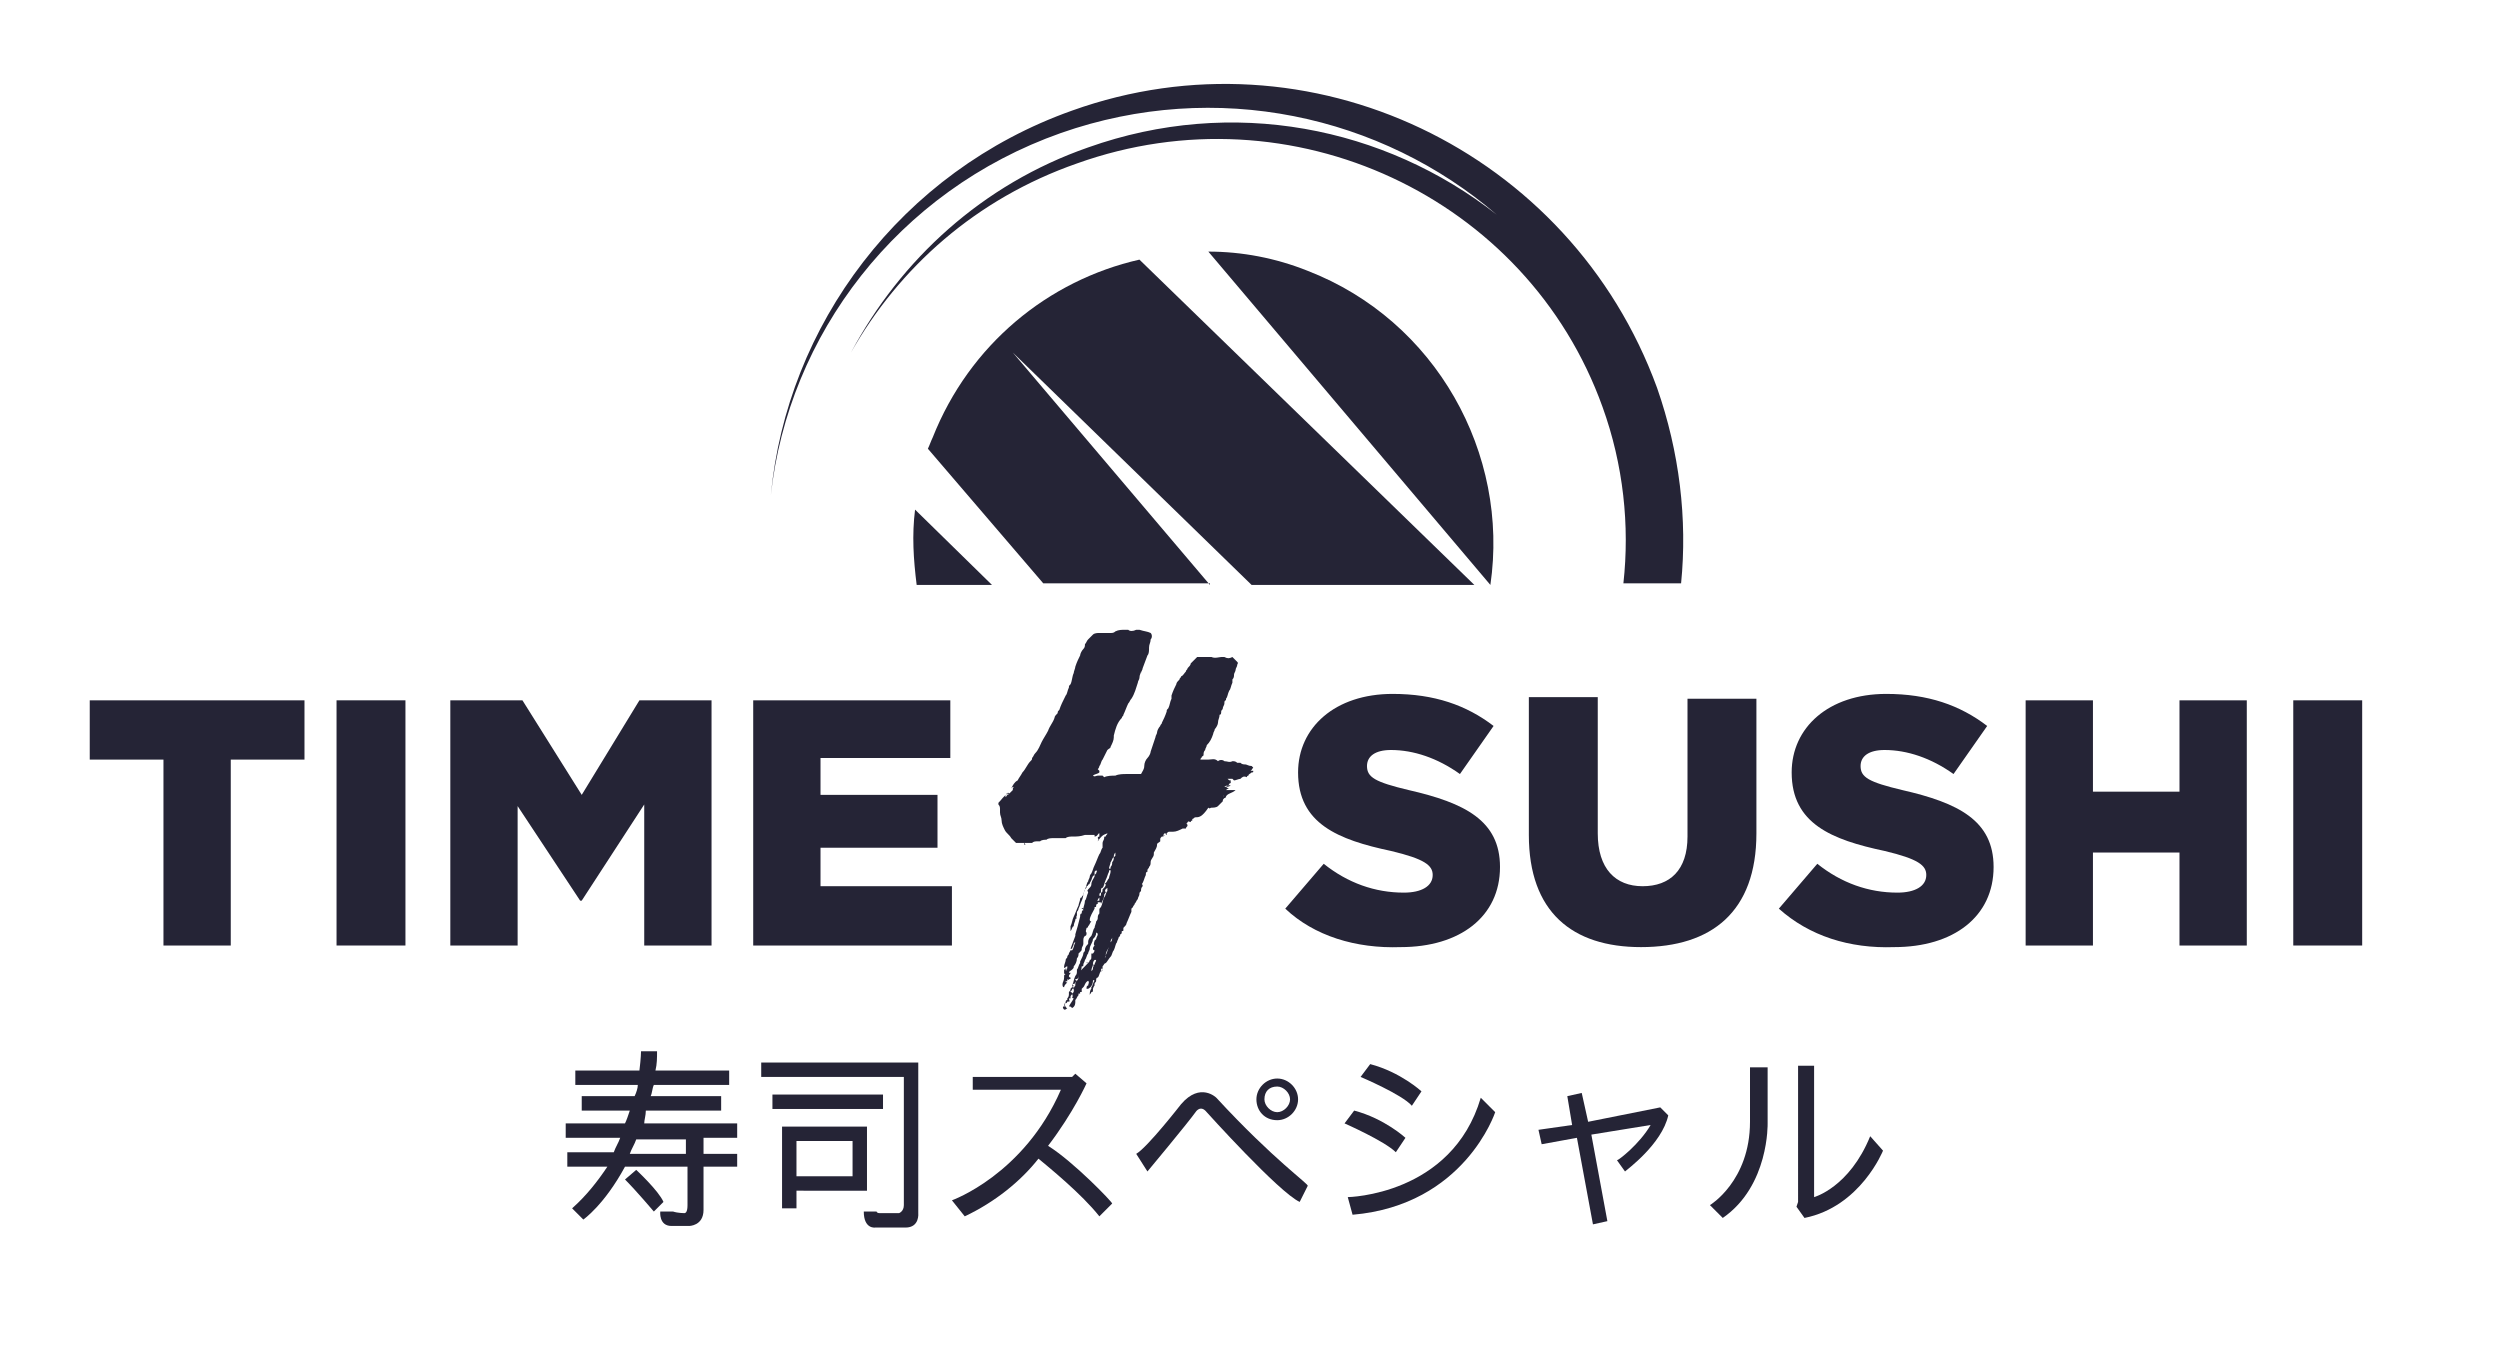
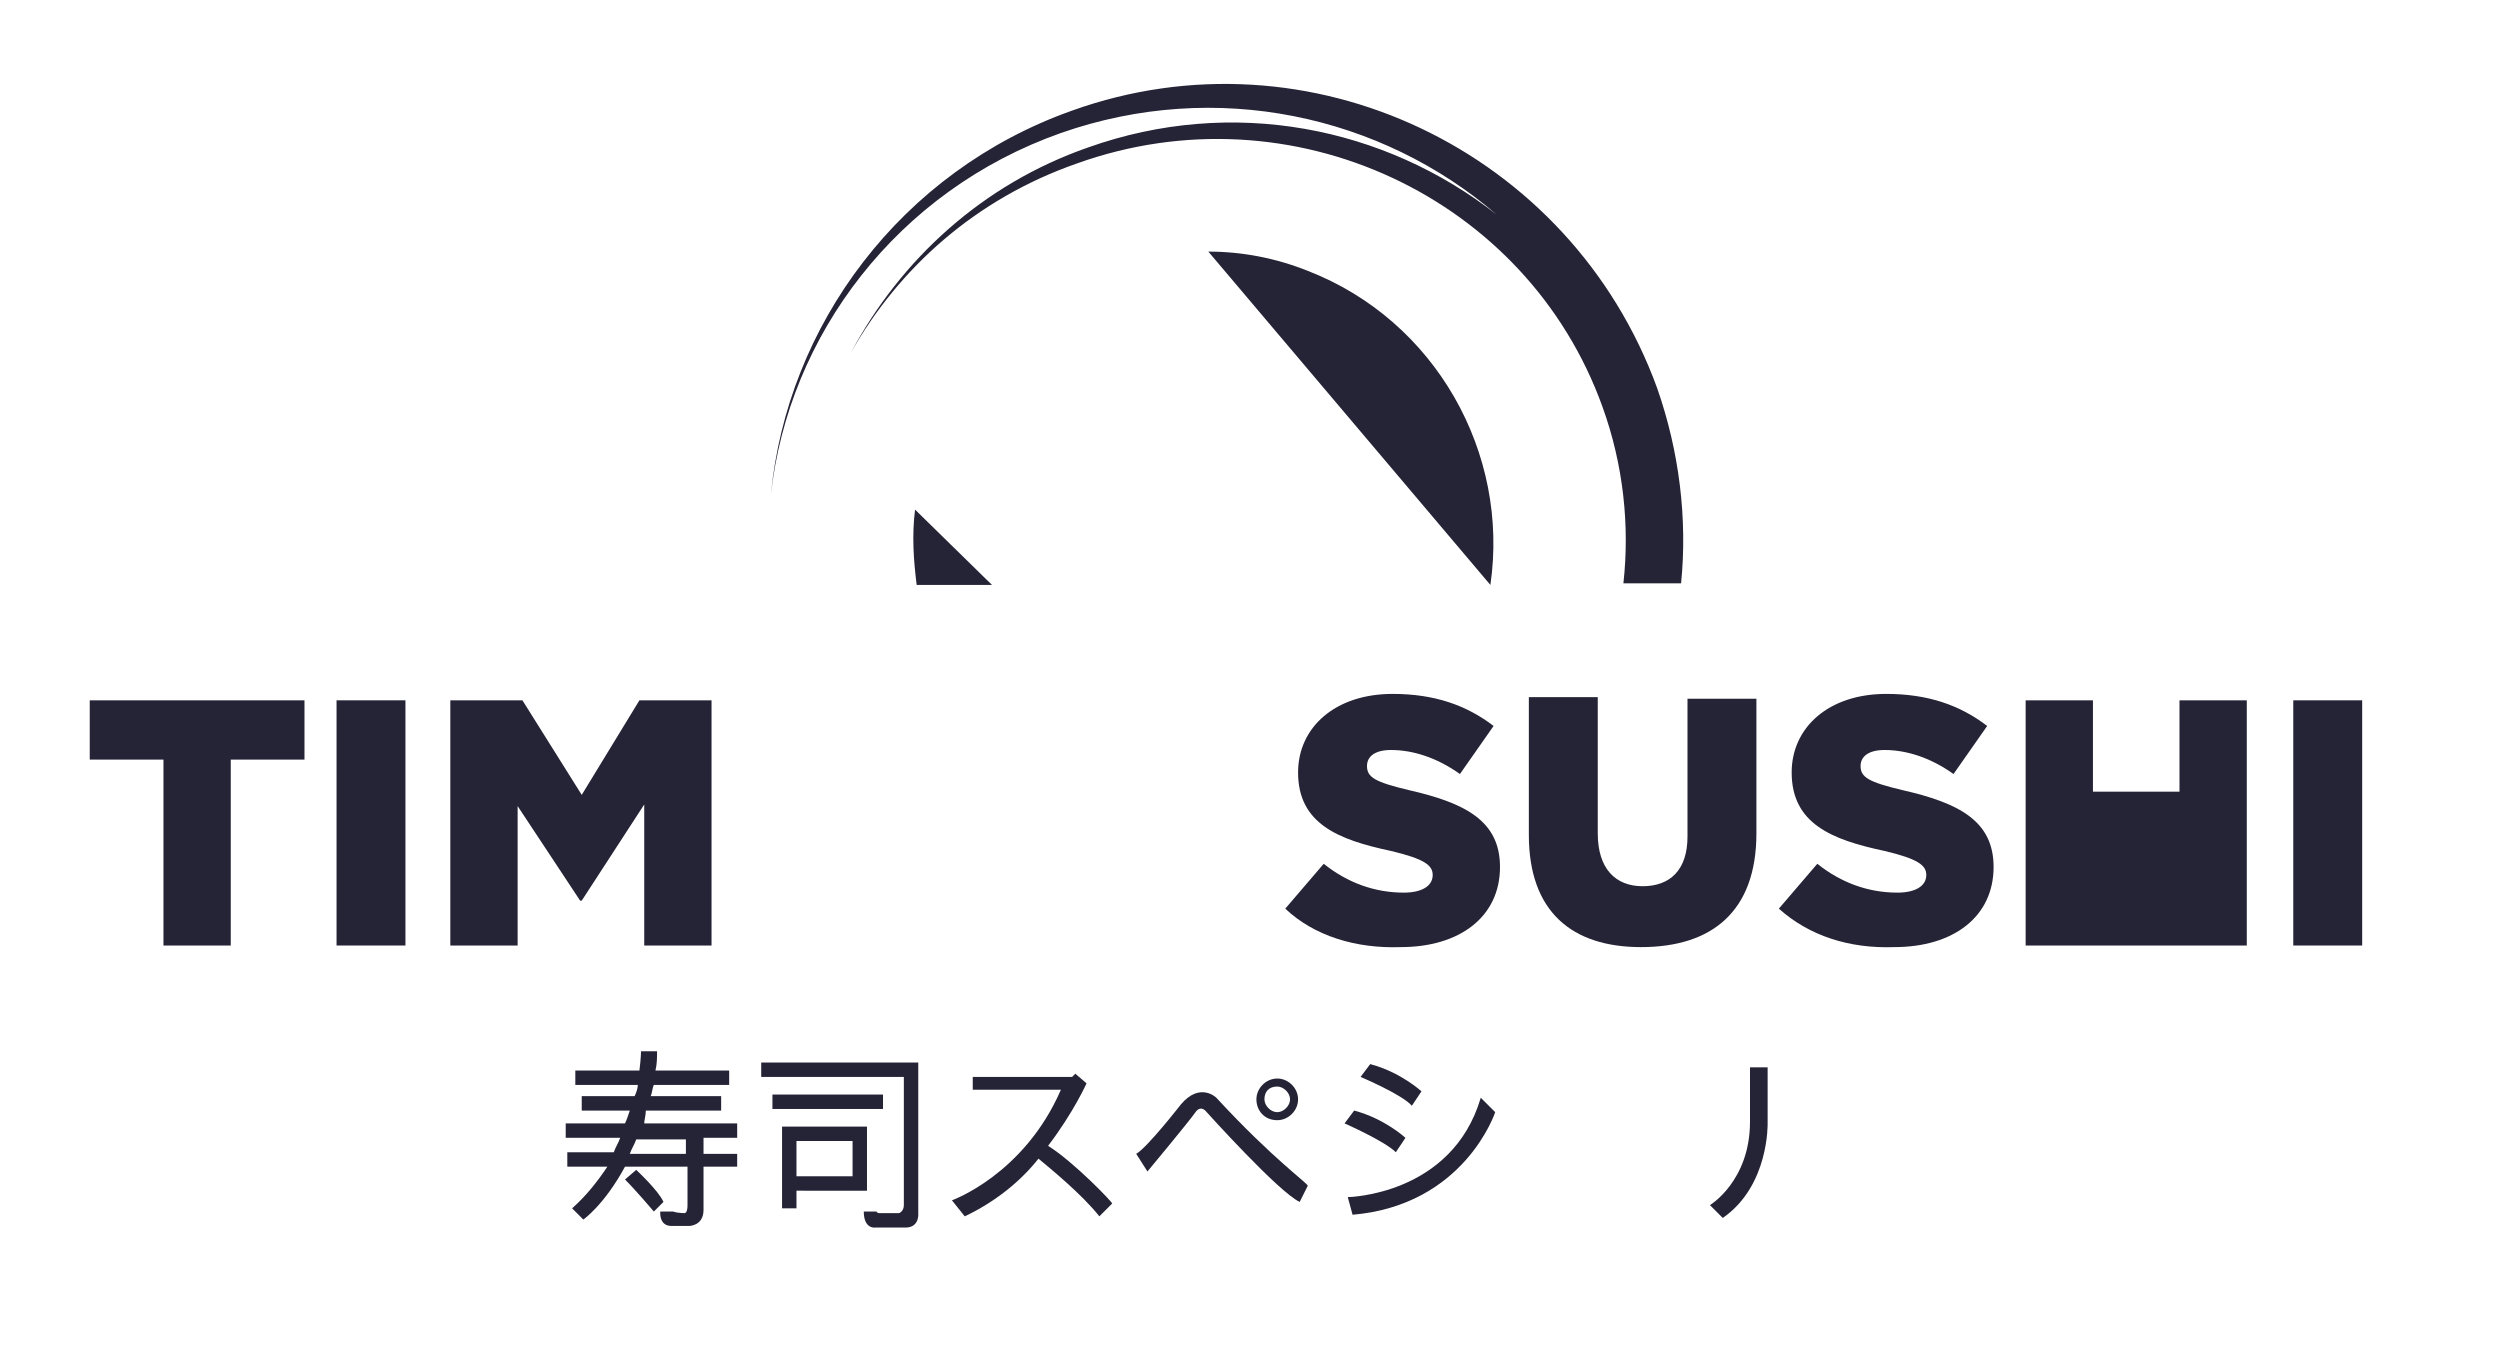
<svg xmlns="http://www.w3.org/2000/svg" version="1.1" id="Layer_1" x="0px" y="0px" width="156px" height="84px" viewBox="0 0 156 84" style="enable-background:new 0 0 156 84;" xml:space="preserve">
  <style type="text/css">
	.st0{fill:#252436;}
</style>
  <g>
    <g>
      <path class="st0" d="M10.2,47.4H5.6v-3.7h13.4v3.7h-4.6V59h-4.2V47.4z" />
      <path class="st0" d="M21,43.7h4.3V59H21V43.7z" />
      <path class="st0" d="M28.1,43.7h4.5l3.7,5.9l3.6-5.9h4.5V59h-4.2v-8.8l-3.9,6h-0.1l-3.9-5.9V59h-4.2V43.7z" />
-       <path class="st0" d="M47,43.7h12.3v3.6h-8.1v2.3h7.3v3.3h-7.3v2.4h8.2V59H47V43.7z" />
      <path class="st0" d="M80.2,56.7l2.4-2.8c1.5,1.2,3.2,1.8,5,1.8c1.1,0,1.8-0.4,1.8-1.1c0-0.6-0.5-1-2.6-1.5    c-3.3-0.7-5.8-1.7-5.8-4.9c0-2.8,2.3-4.9,5.9-4.9c2.6,0,4.6,0.7,6.3,2l-2.1,3c-1.4-1-2.9-1.5-4.3-1.5c-1,0-1.5,0.4-1.5,1    c0,0.7,0.5,1,2.6,1.5c3.5,0.8,5.7,1.9,5.7,4.8c0,3.1-2.5,5-6.2,5C84.6,59.2,82,58.4,80.2,56.7z" />
      <path class="st0" d="M95.4,52.1v-8.6h4.3V52c0,2.2,1.1,3.3,2.8,3.3c1.7,0,2.8-1,2.8-3.1v-8.6h4.3V52c0,4.9-2.8,7.1-7.2,7.1    C98.1,59.1,95.4,56.9,95.4,52.1z" />
      <path class="st0" d="M111,56.7l2.4-2.8c1.5,1.2,3.2,1.8,5,1.8c1.1,0,1.8-0.4,1.8-1.1c0-0.6-0.5-1-2.6-1.5    c-3.3-0.7-5.8-1.7-5.8-4.9c0-2.8,2.3-4.9,5.9-4.9c2.6,0,4.6,0.7,6.3,2l-2.1,3c-1.4-1-2.9-1.5-4.3-1.5c-1,0-1.5,0.4-1.5,1    c0,0.7,0.5,1,2.6,1.5c3.5,0.8,5.7,1.9,5.7,4.8c0,3.1-2.5,5-6.2,5C115.4,59.2,112.9,58.4,111,56.7z" />
-       <path class="st0" d="M126.4,43.7h4.2v5.7h5.4v-5.7h4.2V59h-4.2v-5.8h-5.4V59h-4.2V43.7z" />
+       <path class="st0" d="M126.4,43.7h4.2v5.7h5.4v-5.7h4.2V59h-4.2h-5.4V59h-4.2V43.7z" />
      <path class="st0" d="M143.1,43.7h4.3V59h-4.3V43.7z" />
      <g>
-         <path class="st0" d="M66.4,62.8c0-0.1,0.1-0.2,0.1-0.3c0,0,0-0.1,0.1-0.1c0,0,0-0.1,0-0.1c0.1-0.1,0.1-0.2,0.1-0.3     c0-0.1,0-0.1,0-0.1c0.1-0.1,0.1-0.1,0.1-0.2c0,0,0.1-0.1,0.1-0.1c0,0,0-0.1,0-0.1c0.1-0.2,0.1-0.4,0.2-0.6     c0.1-0.1,0.1-0.2,0.1-0.3c0,0,0-0.1,0-0.1c0.1-0.1,0.1-0.3,0.2-0.4c0,0,0-0.1,0-0.1c0.1-0.2,0.2-0.4,0.2-0.5     c0-0.1,0.1-0.1,0.1-0.2c0-0.2,0.1-0.3,0.2-0.4c0,0,0-0.1,0-0.1c0-0.2,0.1-0.3,0.2-0.4c0.1-0.2,0.1-0.4,0.2-0.5     c0-0.1,0.1-0.3,0.1-0.4c0,0,0.1-0.1,0.1-0.2c0-0.1,0-0.2,0.1-0.3c0,0,0-0.1,0-0.1c0,0,0-0.1,0-0.1c0-0.1,0-0.1,0.1-0.2     c0.1-0.2,0.1-0.4,0.2-0.6c0.1-0.1,0.1-0.3,0.2-0.4c0,0,0-0.1,0-0.2c-0.1,0.1-0.2,0.1-0.1,0.3c-0.1,0.1-0.1,0.1-0.1,0.2     c0,0.1-0.1,0.3-0.2,0.5c0-0.1,0-0.1-0.1-0.1c-0.1,0-0.1,0-0.1,0c0,0.1,0,0.1,0,0.1c0,0-0.1,0-0.1,0.1c0,0.1,0,0.1-0.1,0.1     c0,0,0,0.1,0,0.1c-0.1,0.2-0.3,0.5-0.3,0.7c0,0,0,0.1,0.1,0.1c0,0,0,0,0,0c-0.1,0.1-0.1,0.2-0.2,0.3c0,0,0,0.1-0.1,0.1     c0,0.1-0.1,0.2,0,0.3c0,0.1,0,0.2-0.1,0.2c-0.1,0.1-0.1,0.2-0.1,0.3c0,0,0,0,0,0l0,0c0,0.1,0,0.1,0,0.2c0,0.1-0.1,0.2-0.1,0.3     l0,0c0,0.1,0,0.1-0.1,0.2c0,0-0.1,0.1-0.1,0.1c0,0,0,0,0,0c0,0.1,0,0.2-0.1,0.3c0,0.2-0.1,0.4-0.2,0.5c0,0.1,0,0.1-0.1,0.2     c-0.1,0.1-0.2,0.1-0.2,0.2c0,0,0.1,0,0.1,0c0,0.1-0.1,0.1-0.1,0.2c0,0.1,0.1,0.1,0.1,0.1c0,0.1,0,0.1-0.1,0.1c0,0.1-0.1,0-0.1,0     c0,0,0,0.1,0,0.1c0,0.1-0.1,0-0.1,0c0,0.1,0,0.1,0.1,0.1c-0.1,0.1-0.2,0.2-0.2,0.3c-0.1,0-0.1-0.1-0.1-0.2c0-0.1,0.1-0.2,0.1-0.4     c0,0,0-0.1,0-0.1c0-0.1,0.1-0.1,0.1-0.1c0,0-0.1,0-0.1-0.1c0-0.1,0-0.1,0-0.2c0,0,0,0,0.1,0c0,0,0,0.1,0,0.1     c0.1-0.1,0.1-0.2,0.1-0.3c-0.1,0-0.1,0.1-0.2,0.1c0,0,0-0.1,0-0.1c0-0.1,0.1-0.3,0.1-0.4c0-0.1,0.1-0.1,0.1-0.2     c0-0.1,0.1-0.1,0.1-0.2c0-0.1,0.1-0.1,0.1-0.1c0,0-0.1,0,0-0.1c0,0,0.1,0,0.1,0c0.1-0.1,0.1-0.3,0.2-0.5c0,0-0.1,0-0.1,0.1     c0,0.1-0.1,0.2-0.1,0.3c-0.1,0,0,0-0.1,0c0.1-0.3,0.2-0.5,0.3-0.8c0,0,0,0,0-0.1c0.1-0.3,0.2-0.7,0.3-1.1c0-0.1,0-0.2,0.1-0.2     c0-0.1,0-0.2,0.1-0.2c0-0.1-0.1-0.1-0.1-0.1c0-0.1,0.1,0,0.1,0c0-0.1,0.1-0.3,0.1-0.5c0.1-0.1,0.1-0.3,0.2-0.5     c0-0.1-0.1-0.1,0-0.2c0.1-0.1,0.2-0.2,0.2-0.3c0-0.2,0.1-0.3,0.2-0.5c0-0.1,0-0.1,0.1-0.2c0-0.1,0.1-0.1,0-0.2c0,0,0,0-0.1,0.1     c0,0,0,0.1,0,0.1c0,0,0,0.1,0,0.1c-0.2,0.1-0.1,0.2-0.3,0.5c0,0.1-0.1,0.1-0.1,0.1c0,0.1-0.1,0.1-0.1,0.1c0,0.1,0,0.1-0.1,0.2     c-0.1,0.2-0.1,0.5-0.2,0.7c-0.1,0.2-0.1,0.3-0.2,0.5c0,0,0,0.1-0.1,0.2c0,0.1,0,0.1,0,0.2c0,0.1-0.1,0.1,0,0.2c0,0-0.1,0-0.1,0.1     c0,0.1-0.1,0.2-0.1,0.4c-0.1,0-0.1,0.2-0.2,0.3c0-0.1,0-0.2,0-0.3c0.1-0.2,0.1-0.4,0.2-0.6c0.1-0.2,0.2-0.5,0.3-0.7     c0-0.1,0.1-0.3,0.1-0.4c0,0,0-0.1,0.1-0.1c0-0.1,0.1-0.1,0.1-0.2c0-0.1,0.1-0.2,0.1-0.3c0.1-0.2,0.1-0.4,0.2-0.5     c0-0.1,0.1-0.2,0.1-0.3c0-0.1,0.1-0.2,0.1-0.2c0.1-0.2,0.1-0.3,0.2-0.5c0.1-0.2,0.2-0.5,0.3-0.7c0.1-0.1,0.1-0.3,0.2-0.4     c0,0,0-0.1,0-0.1c0-0.1,0-0.2,0-0.2c0-0.1,0.1-0.2,0.1-0.3c0-0.1,0-0.1,0.1-0.1c0-0.1,0.1-0.1,0.1-0.2c-0.3,0.1-0.4,0.2-0.6,0.5     c0-0.1,0.1-0.1,0-0.2h0c0-0.1,0.1-0.1,0.1-0.1c0-0.1,0-0.1,0-0.2c-0.1,0-0.1,0.2-0.3,0.2c0,0,0,0,0-0.1c0,0,0,0,0,0     c-0.2,0-0.4,0-0.6,0c-0.3,0.1-0.5,0.1-0.7,0.1c0,0,0,0,0,0c-0.2,0-0.4,0-0.5,0.1c-0.2,0-0.3,0-0.4,0c-0.1,0-0.2,0-0.3,0     c-0.2,0-0.4,0-0.5,0.1c-0.1,0-0.3,0-0.4,0.1c0,0-0.1,0-0.1,0c-0.2,0-0.3,0-0.4,0.1c-0.1,0-0.1,0-0.2,0c-0.1,0-0.2,0-0.3,0     c0,0,0.1,0.1,0.1,0.1c-0.1,0-0.1,0-0.1,0c0,0,0-0.1,0-0.1c-0.2,0-0.4,0-0.5,0c-0.1-0.1-0.2-0.2-0.3-0.3c-0.1-0.2-0.3-0.3-0.4-0.5     c-0.1-0.2-0.2-0.4-0.2-0.6c0-0.2-0.1-0.3-0.1-0.5c0-0.1,0-0.2,0-0.2c0-0.1,0-0.2-0.1-0.3c0,0,0-0.1,0-0.1     c0.2-0.2,0.3-0.4,0.6-0.6v0c0,0.1,0,0.1,0,0.2c0,0,0,0-0.1,0c0,0,0,0,0,0c0.1-0.1,0.3-0.3,0.4-0.4c0,0,0-0.1,0-0.1c0,0,0,0,0,0     c0,0,0.1-0.1,0-0.1c0,0,0,0-0.1,0.1c0,0,0,0,0,0c0.1-0.2,0.2-0.4,0.4-0.5c0.1-0.2,0.2-0.3,0.3-0.5c0.2-0.2,0.3-0.5,0.5-0.7     c0.1-0.1,0.1-0.1,0.1-0.2c0.1-0.1,0.1-0.2,0.2-0.3c0.2-0.2,0.3-0.5,0.4-0.7c0.1-0.2,0.3-0.5,0.4-0.7c0.1-0.3,0.3-0.5,0.4-0.8     c0-0.1,0.1-0.2,0.2-0.3c0-0.1,0-0.1,0.1-0.2c0.1-0.3,0.2-0.5,0.4-0.9c0.1-0.1,0.1-0.3,0.2-0.5c0-0.1,0-0.1,0.1-0.2     c0.1-0.2,0.1-0.5,0.2-0.7c0-0.1,0.1-0.3,0.1-0.4c0.1-0.3,0.2-0.5,0.3-0.7c0-0.1,0.1-0.3,0.2-0.4c0.1-0.1,0.1-0.2,0.1-0.3     c0.1-0.1,0.1-0.2,0.2-0.3c0.1-0.1,0.2-0.2,0.3-0.3c0.1-0.1,0.3-0.1,0.4-0.1c0.1,0,0.3,0,0.4,0c0.1,0,0.2,0,0.3,0     c0.1,0,0.2,0,0.3-0.1c0.2-0.1,0.4-0.1,0.6-0.1c0.1,0,0.1,0,0.2,0c0.1,0.1,0.3,0.1,0.5,0c0.1,0,0.1,0,0.2,0     c0.3,0.1,0.5,0.1,0.7,0.2c0.1,0.1,0.1,0.3,0,0.4c0,0.2-0.1,0.3-0.1,0.5c0,0.2,0,0.4-0.1,0.5c-0.1,0.3-0.2,0.5-0.3,0.8     c0,0.1-0.1,0.2-0.1,0.3c0,0,0,0.1,0,0.1c0-0.1,0-0.1,0-0.2c0,0.1-0.1,0.2-0.1,0.4c0,0.1-0.1,0.2-0.1,0.3c-0.1,0.3-0.2,0.7-0.4,1     c-0.1,0.1-0.1,0.2-0.2,0.3c-0.1,0.2-0.2,0.5-0.3,0.7c0,0.1-0.1,0.1-0.1,0.2c-0.3,0.3-0.4,0.7-0.5,1.1c0,0,0,0,0,0.1     c0,0.2-0.1,0.4-0.2,0.6c0,0.1-0.1,0.1-0.2,0.2c-0.1,0.2-0.2,0.4-0.3,0.6c-0.1,0.1-0.1,0.3-0.2,0.4c0,0.1-0.1,0.2-0.1,0.2     c0,0,0.1,0.1,0.1,0.1c0,0,0,0,0,0.1c-0.1,0.1-0.3,0.1-0.4,0.2c0.1,0.1,0.2,0,0.3,0c0.1,0,0.2,0,0.3,0c0,0,0.1,0.1,0.1,0.1     c0,0,0,0,0,0c0.2-0.1,0.5-0.1,0.7-0.1c0.2-0.1,0.5-0.1,0.7-0.1c0.1,0,0.3,0,0.4,0c0.1,0,0.3,0,0.5,0c0.1-0.2,0.2-0.3,0.2-0.5     c0-0.2,0.1-0.4,0.2-0.5c0.1-0.1,0.2-0.3,0.2-0.4c0.1-0.3,0.2-0.6,0.3-0.9c0-0.1,0.1-0.2,0.1-0.3c0-0.1,0.1-0.3,0.2-0.4     c0-0.1,0.1-0.1,0.1-0.2c0.1-0.2,0.2-0.4,0.3-0.7c0-0.1,0-0.1,0.1-0.2c0.1-0.2,0.1-0.4,0.2-0.6c0-0.1,0-0.1,0-0.2     c0.1-0.3,0.2-0.5,0.3-0.7c0-0.1,0.1-0.2,0.2-0.3c0-0.1,0.1-0.1,0.1-0.2c0.1,0,0.2-0.2,0.3-0.3c0-0.1,0.1-0.1,0.1-0.2     c0.1-0.1,0.2-0.2,0.2-0.3c0.1-0.1,0.2-0.2,0.3-0.3c0,0,0.1-0.1,0.1-0.1c0.2,0,0.5,0,0.7,0c0.1,0,0.1,0,0.2,0c0.2,0.1,0.5,0,0.6,0     c0.1,0,0.1,0,0.2,0c0.2,0.1,0.3,0.1,0.5,0c0,0,0,0,0,0c0.1,0.1,0.2,0.2,0.3,0.3c0.1,0.1,0,0.1,0,0.2c0,0.1-0.1,0.2-0.1,0.3     c0,0.1-0.1,0.2-0.1,0.3c0,0.1,0,0.2-0.1,0.3c0,0.1,0,0.2,0,0.2c-0.1,0.2-0.1,0.4-0.2,0.5c-0.1,0.2-0.1,0.4-0.2,0.5     c0,0,0,0.1,0,0.1c-0.1,0-0.1,0.1-0.1,0.2c0,0.1-0.1,0.2-0.1,0.3c0,0.1-0.1,0.1-0.1,0.2c0,0.1,0,0.2-0.1,0.2c0,0,0,0,0,0     c0,0.2-0.1,0.3-0.1,0.5c0,0.1-0.1,0.3-0.2,0.4c0,0.1-0.1,0.2-0.1,0.3c-0.1,0.3-0.2,0.5-0.4,0.7c0,0.1-0.1,0.2-0.1,0.3     c-0.1,0.1-0.1,0.2-0.1,0.3c0,0,0,0.1-0.1,0.1c0,0.1-0.1,0.1-0.1,0.2c0.2,0,0.3,0,0.5,0c0.2,0,0.4-0.1,0.6,0.1     c0.1-0.1,0.3-0.1,0.4,0c0.2,0,0.3,0.1,0.5,0c0.1,0,0.2,0,0.3,0.1c0.1,0,0.1,0,0.2,0c0.1,0.1,0.2,0.1,0.3,0.1     c0.1,0,0.2,0.1,0.4,0.1c0,0,0.1,0.1,0.1,0.1c-0.1,0.1-0.1,0.2-0.2,0.2c0.1,0,0.2,0,0.2,0c0,0.1,0,0.1-0.1,0.1     c-0.1,0.1-0.2,0.1-0.2,0.2c0,0-0.1,0-0.1,0.1c-0.2-0.1-0.3,0-0.4,0.1c-0.1,0-0.3,0.1-0.4,0.1c0,0-0.1-0.1-0.1-0.1c0,0,0,0,0,0     c-0.1,0-0.2,0-0.3,0c0.1,0.1,0.1,0.1,0.2,0.1c0,0.1,0,0.1-0.1,0.1c0.1,0,0.1,0,0.1,0c0,0,0,0,0,0c0,0.1-0.1,0.1-0.1,0.1v0     c0,0.1-0.1,0.1-0.2,0.2c0.1,0.1,0.2,0.1,0.2,0.1c0,0,0,0,0,0c0,0-0.1,0-0.2,0.1c0.2,0,0.4,0,0.6,0c-0.2,0.2-0.5,0.2-0.6,0.4     c0,0,0,0.1-0.1,0.1c-0.1,0.1-0.1,0.1-0.1,0.2c-0.1,0.1-0.2,0.2-0.3,0.3c-0.1,0.1-0.3,0.1-0.4,0.1c-0.1,0-0.1,0.1-0.2,0     C75,51,74.8,51,74.6,51c-0.1,0-0.1,0.1-0.2,0.1c0,0,0,0,0,0.1c0,0-0.1,0-0.1,0.1c-0.1,0-0.1-0.1-0.2,0c0,0,0,0.1-0.1,0.1     c0,0,0.1,0,0.1,0.1c0,0.1-0.1,0.1-0.1,0.2c-0.1,0-0.1,0-0.2,0c-0.2,0.1-0.4,0.2-0.6,0.2c-0.1,0-0.1,0-0.2,0c-0.1,0-0.1,0-0.2,0.1     c0,0,0,0.1,0,0.1c-0.1,0,0-0.1-0.1-0.1c-0.1,0-0.1,0.1-0.1,0.2c0,0-0.1,0-0.1,0c-0.1,0.1-0.1,0.1-0.1,0.2h0c0,0,0,0.1,0,0.1     c0,0,0,0,0,0c-0.1,0.1-0.2,0.1-0.2,0.2c0,0.2-0.1,0.3-0.2,0.5c0,0,0,0,0,0.1c0,0.2-0.2,0.3-0.2,0.5c0,0.1,0,0.2-0.1,0.3     c0,0.1-0.1,0.1-0.1,0.2c0,0,0,0.1,0,0.1c-0.1,0-0.1,0.1-0.1,0.2c-0.1,0.2-0.1,0.3-0.2,0.5c0,0-0.1,0.1,0,0.1c0,0,0,0.1,0,0.1     c-0.1,0.1-0.1,0.2-0.1,0.3c-0.1,0.1-0.1,0.1-0.1,0.2c0,0.1-0.1,0.2-0.1,0.3c-0.1,0.1-0.1,0.2-0.2,0.3c0,0.1-0.1,0.1-0.1,0.2     c0,0-0.1,0.1-0.1,0.1c0,0,0,0.1,0,0.1c0,0,0,0.1,0,0.1c-0.1,0.2-0.2,0.5-0.3,0.7c0,0,0,0,0,0c0,0.1-0.1,0.2-0.2,0.3     c0,0.1,0,0.1,0,0.1c0,0.1,0,0.1-0.1,0.1c0,0.1,0,0.2-0.1,0.2c0,0.1,0,0.1-0.1,0.2c0,0.1-0.1,0.2-0.1,0.3     c-0.1,0.1-0.1,0.3-0.2,0.5c-0.1,0.1-0.1,0.3-0.2,0.4c-0.1,0.1-0.2,0.3-0.3,0.4c-0.1,0-0.1,0.1-0.2,0.2c0,0.1-0.1,0.2-0.1,0.2     c0,0,0,0.1,0,0.1c-0.1,0.1-0.1,0.3-0.2,0.4c-0.1,0-0.1,0.1-0.1,0.2c0,0.1-0.1,0.1-0.1,0.2c0,0.1,0,0.1,0,0.1     c-0.1,0.1-0.1,0.3-0.2,0.4c0,0.1-0.1,0.1-0.1,0.2c0-0.1,0-0.3,0.1-0.4c0,0,0-0.1,0-0.1c0.1-0.1,0.1-0.3,0.2-0.4     c0,0-0.1-0.1-0.1,0c0,0.2-0.1,0.4-0.3,0.5c0,0-0.1,0-0.1,0c0-0.1,0-0.2,0.1-0.2c0-0.1,0.1-0.2,0-0.3c-0.2,0.1-0.2,0.3-0.3,0.4     c0,0-0.1,0.1-0.1,0.1c0,0,0,0,0,0.1c0,0,0,0.1,0,0.1c0,0,0,0-0.1,0c0,0-0.1,0-0.1,0c0,0,0,0,0.1,0c0,0,0,0,0,0.1c0,0-0.1,0-0.1,0     c0,0,0,0,0,0.1c-0.1,0.1-0.1,0.2-0.2,0.3c0,0,0,0,0,0.1c0,0.1,0,0.3-0.2,0.4c0,0,0,0,0,0c-0.1-0.1-0.1-0.1-0.2-0.1     c0.1-0.2,0.2-0.3,0.3-0.5c0,0-0.1,0-0.1-0.1c0.1,0,0-0.1,0-0.2c0,0,0.1-0.1,0.1-0.1c0-0.1,0-0.1,0.1-0.1v0c0,0,0,0,0,0     c0,0,0,0-0.1,0c0-0.1,0-0.2,0.1-0.3c0,0,0,0,0-0.1c0-0.1,0.1-0.2,0.1-0.2c0.1-0.1,0.1-0.2,0.1-0.3c0-0.1,0-0.1,0-0.2c0,0,0,0,0,0     C68,60,68,60,68,59.9c0.1,0,0.1-0.1,0.1-0.2c0-0.1,0-0.1,0-0.2c0,0,0,0,0.1,0c0.1-0.1,0.1-0.2,0.1-0.2c0,0-0.1,0-0.1-0.1     c0-0.1,0.1-0.2,0.1-0.2c-0.1-0.1,0-0.2,0-0.3c0,0,0.1-0.1,0.1-0.1c0-0.1,0.1-0.2,0.1-0.3c0,0,0-0.1-0.1-0.1     c0,0.2-0.1,0.3-0.2,0.4c0,0.2-0.2,0.4-0.2,0.6c0,0.1-0.1,0.2-0.1,0.3c-0.1,0.1-0.1,0.3-0.2,0.4c0,0.1-0.1,0.2-0.1,0.3     c0,0.1,0,0.1-0.1,0.1c0,0.2-0.1,0.4-0.2,0.5c0,0.2,0,0.3-0.2,0.3c0,0.1,0.1,0.1,0.1,0.1c0,0-0.1,0.1-0.1,0.1     c0,0.1-0.1,0.1-0.2,0.1c0,0,0,0,0,0c0,0,0,0,0,0c0,0.1,0.1,0.1,0.1,0.1c0,0.1-0.1,0-0.1,0.1c0,0,0,0,0.1,0c0,0,0,0.1,0,0.1     c0,0,0,0-0.1,0c0,0,0,0.1,0,0.1c0,0-0.1,0-0.1,0.1c0,0,0.1,0,0.1,0.1c0,0.1-0.1,0.1-0.1,0.2c0,0,0,0,0,0.1c0,0,0,0,0,0     c0,0-0.1,0-0.1,0c0,0.1,0.1,0.2,0,0.2c0,0-0.1,0-0.1,0c0,0,0,0.1-0.1,0.1c0,0-0.1,0-0.1,0.1C66.5,62.7,66.5,62.7,66.4,62.8l0.1,0     c0,0,0,0.1,0.1,0.1c-0.1,0.1-0.1,0.1-0.2,0.1C66.3,62.9,66.3,62.8,66.4,62.8z M62.6,49.8C62.7,49.8,62.6,49.8,62.6,49.8     L62.6,49.8C62.6,49.8,62.6,49.8,62.6,49.8z M63,49.5C62.9,49.5,62.9,49.5,63,49.5C62.9,49.5,62.9,49.5,63,49.5     c-0.2-0.1-0.2,0.1-0.3,0.2c0,0,0,0,0.1,0C62.8,49.7,62.8,49.6,63,49.5C62.9,49.6,62.9,49.5,63,49.5z M66.5,62.8     C66.5,62.7,66.5,62.7,66.5,62.8C66.5,62.7,66.5,62.7,66.5,62.8L66.5,62.8z M66.5,60.6c0-0.1,0.1-0.1,0-0.2     C66.5,60.5,66.5,60.5,66.5,60.6z M66.8,59.9C66.7,59.9,66.7,59.9,66.8,59.9C66.7,59.9,66.7,59.9,66.8,59.9z M66.7,60 M66.8,59.7     C66.8,59.7,66.8,59.7,66.8,59.7L66.8,59.7z M67.1,61.3C67.1,61.4,67.1,61.3,67.1,61.3S67.1,61.3,67.1,61.3z M67.8,60.1     C67.8,60,67.9,60,67.8,60.1C67.9,60,67.9,60.1,67.8,60.1C67.9,60.1,67.9,60.1,67.8,60.1C67.9,60.1,67.9,60.1,67.8,60.1z      M67.9,59.9C67.9,59.9,67.9,59.9,67.9,59.9C68,59.9,68,59.9,67.9,59.9C68,59.9,68,59.9,67.9,59.9z M68,59.8     C68,59.8,68,59.8,68,59.8L68,59.8C68,59.9,68,59.9,68,59.8C68,59.8,67.9,59.8,68,59.8z M68.2,61.7C68.2,61.7,68.2,61.6,68.2,61.7     C68.3,61.7,68.2,61.7,68.2,61.7c0,0.2,0,0.2-0.1,0.2C68.1,61.7,68.2,61.7,68.2,61.7z M68.1,60.6C68.1,60.6,68.2,60.6,68.1,60.6     c0.1-0.1,0.1-0.1,0.1-0.2c0-0.1,0.1-0.1,0-0.2c0,0,0.1,0,0.1,0c0-0.1,0.1-0.2,0.1-0.3c0,0-0.1,0-0.1,0c-0.1,0.1-0.1,0.2-0.1,0.3     C68.2,60.3,68.1,60.4,68.1,60.6z M68.2,56.9C68.2,56.9,68.2,56.9,68.2,56.9C68.2,56.8,68.2,56.8,68.2,56.9z M68.4,56.3     c0-0.1,0.1-0.1,0.2-0.1c0,0,0-0.1,0-0.2C68.5,56.1,68.5,56.2,68.4,56.3C68.4,56.3,68.4,56.3,68.4,56.3z M68.4,52.6L68.4,52.6     C68.4,52.6,68.4,52.6,68.4,52.6L68.4,52.6C68.4,52.6,68.4,52.6,68.4,52.6z M68.4,52.6C68.4,52.6,68.4,52.6,68.4,52.6L68.4,52.6     L68.4,52.6z M68.4,59.5C68.4,59.6,68.4,59.6,68.4,59.5C68.5,59.5,68.5,59.5,68.4,59.5z M68.8,60.1c0-0.1,0.1-0.3,0.2-0.4     c0,0,0-0.1,0-0.1c0,0,0,0,0,0c0,0.1-0.1,0.2-0.1,0.3c-0.1,0.1-0.1,0.3-0.1,0.4c0,0.1,0,0.1,0,0.2c-0.1,0.1-0.1,0.2-0.1,0.2     c0-0.1,0.1-0.1,0.1-0.2C68.7,60.3,68.7,60.2,68.8,60.1z M68.6,55.9c0.1,0,0.1,0,0.1-0.1c0,0,0-0.1,0-0.1c0,0,0,0,0,0     c0.1,0,0.1-0.1,0.1-0.2c0.1-0.1,0.2-0.2,0.2-0.3c0,0-0.1-0.1,0-0.1c0.1-0.1,0.1-0.2,0.2-0.3c0-0.1,0.1-0.3,0.1-0.4     c0,0,0-0.1,0-0.1c-0.1,0-0.1,0-0.1,0.1c-0.1,0.2-0.1,0.3-0.2,0.5c-0.1,0.2-0.1,0.4-0.2,0.5c-0.1,0-0.1,0.1-0.1,0.2     c0,0,0,0.1,0,0.1c0,0,0,0,0,0C68.6,55.7,68.6,55.8,68.6,55.9z M68.6,57.8C68.6,57.8,68.6,57.8,68.6,57.8     C68.6,57.8,68.6,57.9,68.6,57.8C68.7,57.9,68.7,57.9,68.6,57.8C68.6,57.8,68.6,57.8,68.6,57.8C68.6,57.8,68.6,57.8,68.6,57.8z      M69.2,59.1c-0.1,0.2-0.2,0.3-0.2,0.5C69.1,59.4,69.1,59.3,69.2,59.1z M69.3,53.8c0,0.1-0.1,0.3-0.1,0.4c0.1,0,0.1,0,0.1,0     c0,0,0-0.1,0-0.1c0.1-0.1,0.1-0.2,0.1-0.3c0.1-0.1,0.1-0.2,0.1-0.3c0,0,0.1-0.1,0.1-0.1c0,0,0-0.1,0-0.2     c-0.1,0.1-0.1,0.2-0.1,0.3C69.4,53.5,69.4,53.7,69.3,53.8z M69.4,58.5c0,0.1-0.1,0.1-0.1,0.3C69.4,58.7,69.4,58.6,69.4,58.5z      M70.6,42.5C70.6,42.5,70.6,42.5,70.6,42.5S70.6,42.5,70.6,42.5z M72.6,52.2C72.6,52.2,72.6,52.2,72.6,52.2     C72.6,52.2,72.6,52.2,72.6,52.2z M72.7,52.1C72.7,52.2,72.7,52.2,72.7,52.1C72.6,52.2,72.6,52.1,72.7,52.1z M75.8,50.5     C75.8,50.5,75.7,50.5,75.8,50.5C75.8,50.6,75.8,50.6,75.8,50.5z M76.3,49.7C76.3,49.7,76.3,49.7,76.3,49.7     C76.3,49.6,76.4,49.7,76.3,49.7C76.4,49.6,76.4,49.6,76.3,49.7C76.4,49.7,76.4,49.6,76.3,49.7C76.4,49.7,76.4,49.7,76.3,49.7z      M76.4,49.2C76.4,49.3,76.4,49.3,76.4,49.2C76.3,49.3,76.3,49.3,76.4,49.2C76.3,49.2,76.4,49.2,76.4,49.2z M76.8,49     c-0.1,0-0.3,0-0.4,0.1C76.6,49.1,76.7,49.1,76.8,49z M76.5,49.2C76.5,49.2,76.5,49.2,76.5,49.2C76.5,49.3,76.5,49.3,76.5,49.2z" />
-       </g>
+         </g>
    </g>
    <g>
      <rect x="48.2" y="68.3" class="st0" width="6.9" height="0.9" />
      <path class="st0" d="M54.1,74.2V74v-0.6v-2.2v-0.6v-0.3h-4.4h-0.9v0.9v2.2v0.9v1.1h0.9v-1.1H54.1z M49.7,71.2h3.5v2.2h-3.5V71.2z" />
      <path class="st0" d="M40.3,69.3H45v-0.9h-4.4c0.1-0.2,0.1-0.5,0.2-0.7h4.7v-0.9h-4.6c0.1-0.4,0.1-0.8,0.1-1.2h-1    c0,0,0,0.4-0.1,1.2h-4v0.9h3.9c0,0.2-0.1,0.5-0.2,0.7h-3.3v0.9h3c-0.1,0.3-0.2,0.6-0.3,0.8h-3.7V71h3.4c-0.1,0.3-0.3,0.6-0.4,0.9    h-2.9v0.9h2.5c-0.6,0.9-1.3,1.8-2.2,2.6l0.7,0.7c0,0,1.3-0.9,2.6-3.3h3.9v2.4c0,0.4-0.1,0.5-0.2,0.5c0,0,0,0,0,0    c0,0-0.4,0-0.7-0.1h-0.8c0,0-0.1,0.9,0.7,0.9H43c0,0,0.9,0,0.9-1v-2.7h2.1V72h-2.1V71h2.1v-0.9h-5.8    C40.2,69.9,40.3,69.6,40.3,69.3z M42.8,71V72h-3.5c0.1-0.3,0.3-0.6,0.4-0.9H42.8z" />
      <path class="st0" d="M39.7,73L39,73.6c0.7,0.7,1.8,2,1.8,2l0.6-0.6C41.1,74.3,39.7,73,39.7,73z" />
      <path class="st0" d="M57.3,75.2L57.3,75.2v-8.4l0,0v-0.5h-9.8v0.9h8.9v8c0,0.4-0.3,0.5-0.3,0.5h-1.2c-0.2,0-0.2-0.1-0.2-0.1h-0.8    c0,1.1,0.7,1,0.7,1h1.9c0.9,0,0.8-0.9,0.8-0.9V75.2z" />
      <path class="st0" d="M65.4,71.5c1.6-2.1,2.4-3.9,2.4-3.9l-0.7-0.6l-0.2,0.2h-6.2V68h5.5c-2.3,5.3-6.8,6.9-6.8,6.9l0.8,1    c1.9-0.9,3.5-2.2,4.6-3.6c0.6,0.5,2.7,2.2,3.8,3.6l0.8-0.8C69.4,75,67,72.5,65.4,71.5z" />
      <path class="st0" d="M79.7,69.9c0.7,0,1.3-0.6,1.3-1.3c0-0.7-0.6-1.3-1.3-1.3c-0.7,0-1.3,0.6-1.3,1.3    C78.4,69.3,78.9,69.9,79.7,69.9z M79.7,67.8c0.4,0,0.8,0.4,0.8,0.8c0,0.4-0.4,0.8-0.8,0.8s-0.8-0.4-0.8-0.8    C78.9,68.1,79.2,67.8,79.7,67.8z" />
      <path class="st0" d="M75.9,68.5c0,0-1-1-2.2,0.4c0,0-2.1,2.7-2.8,3.1l0.7,1.1c0,0,2.5-3,3-3.7c0,0,0.3-0.5,0.7,0    c0,0,4.5,5,5.8,5.6l0.5-1C81.7,73.9,79.5,72.4,75.9,68.5z" />
      <path class="st0" d="M84.1,74.7l0.3,1.1c7-0.6,8.9-6.4,8.9-6.4l-0.9-0.9C90.6,74.6,84.1,74.7,84.1,74.7z" />
      <path class="st0" d="M87.1,71.9l0.6-0.9c0,0-1.3-1.2-3.2-1.7l-0.6,0.8C83.9,70.1,86.4,71.2,87.1,71.9z" />
      <path class="st0" d="M88.1,69l0.6-0.9c0,0-1.3-1.2-3.2-1.7l-0.6,0.8C84.9,67.2,87.5,68.3,88.1,69z" />
-       <path class="st0" d="M99.1,70l-0.4-1.8l-0.9,0.2l0.3,1.8L96,70.5l0.2,0.9l2.2-0.4l1,5.4l0.9-0.2l-1-5.4l3.7-0.6    c-0.7,1.2-2,2.2-2.1,2.2l0.5,0.7c0.1-0.1,2.3-1.7,2.7-3.5l-0.5-0.5L99.1,70z" />
      <path class="st0" d="M110.3,66.6h-1.1V70c0,3.7-2.5,5.2-2.5,5.2l0.8,0.8c2.9-2,2.8-5.9,2.8-5.9V66.6z" />
-       <path class="st0" d="M116.7,70.9c-1.3,3.2-3.5,3.8-3.5,3.8v-8.2h-1V75l-0.1,0.3l0.5,0.7c3.5-0.7,4.9-4.2,4.9-4.2L116.7,70.9z" />
    </g>
    <g>
      <path class="st0" d="M61.9,36.5l-4.8-4.7c-0.2,1.6-0.1,3.1,0.1,4.7H61.9z" />
-       <path class="st0" d="M75.5,36.5L63.2,22l14.9,14.5H92L71.1,16.2c-5.7,1.3-10.6,5.3-12.9,11.1c-0.1,0.2-0.2,0.5-0.3,0.7l7.2,8.4    H75.5z" />
      <path class="st0" d="M81.6,16.9c-2-0.8-4.1-1.2-6.2-1.2L93,36.5C94.2,28.3,89.6,20,81.6,16.9z" />
      <path class="st0" d="M66.2,8.3c9.7-3.4,20-1.1,27.2,5.1c-7-5.5-16.5-7.4-25.5-4.2c-6.6,2.3-11.7,7-14.8,12.8    c3-5.3,7.8-9.6,14.1-11.8c13.4-4.8,28.1,2.1,32.8,15.2c1.3,3.6,1.7,7.4,1.3,11h3.6c0.4-4-0.1-8.2-1.5-12.2    C98,9.4,81.7,1.6,66.9,6.9c-10.7,3.8-17.8,13.4-18.8,24C49.2,20.9,56,11.9,66.2,8.3z" />
    </g>
  </g>
</svg>